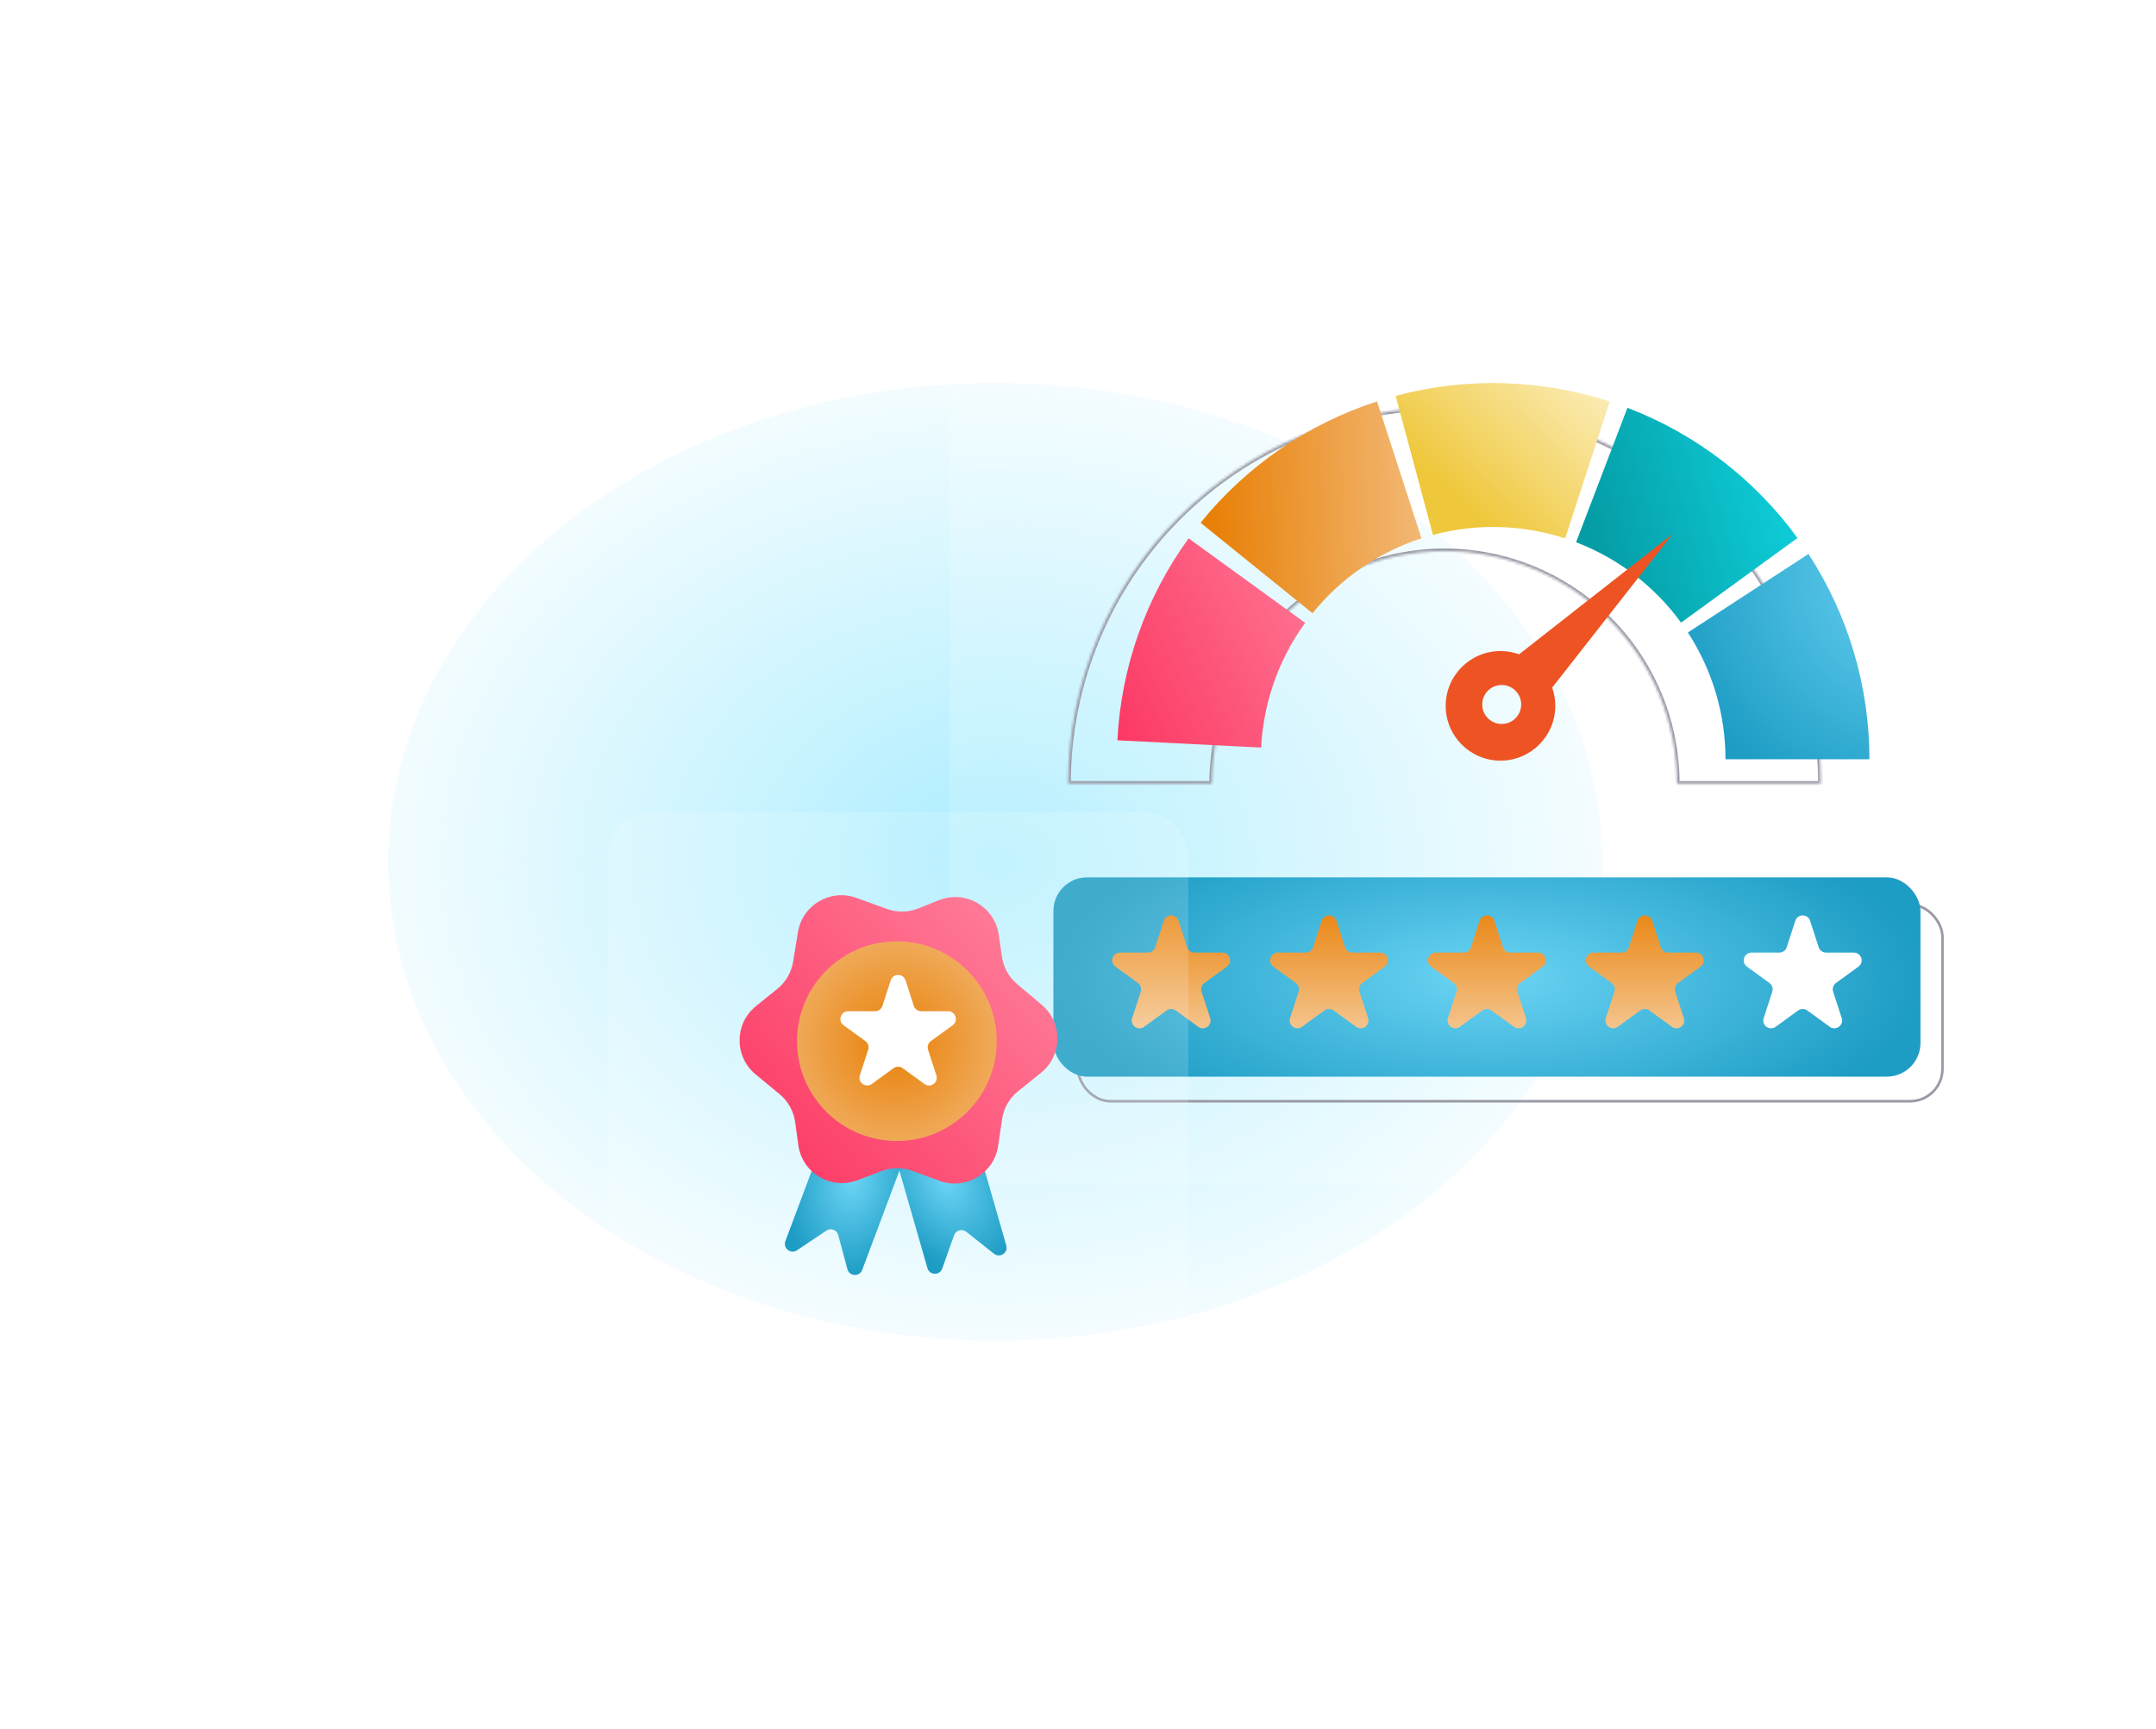
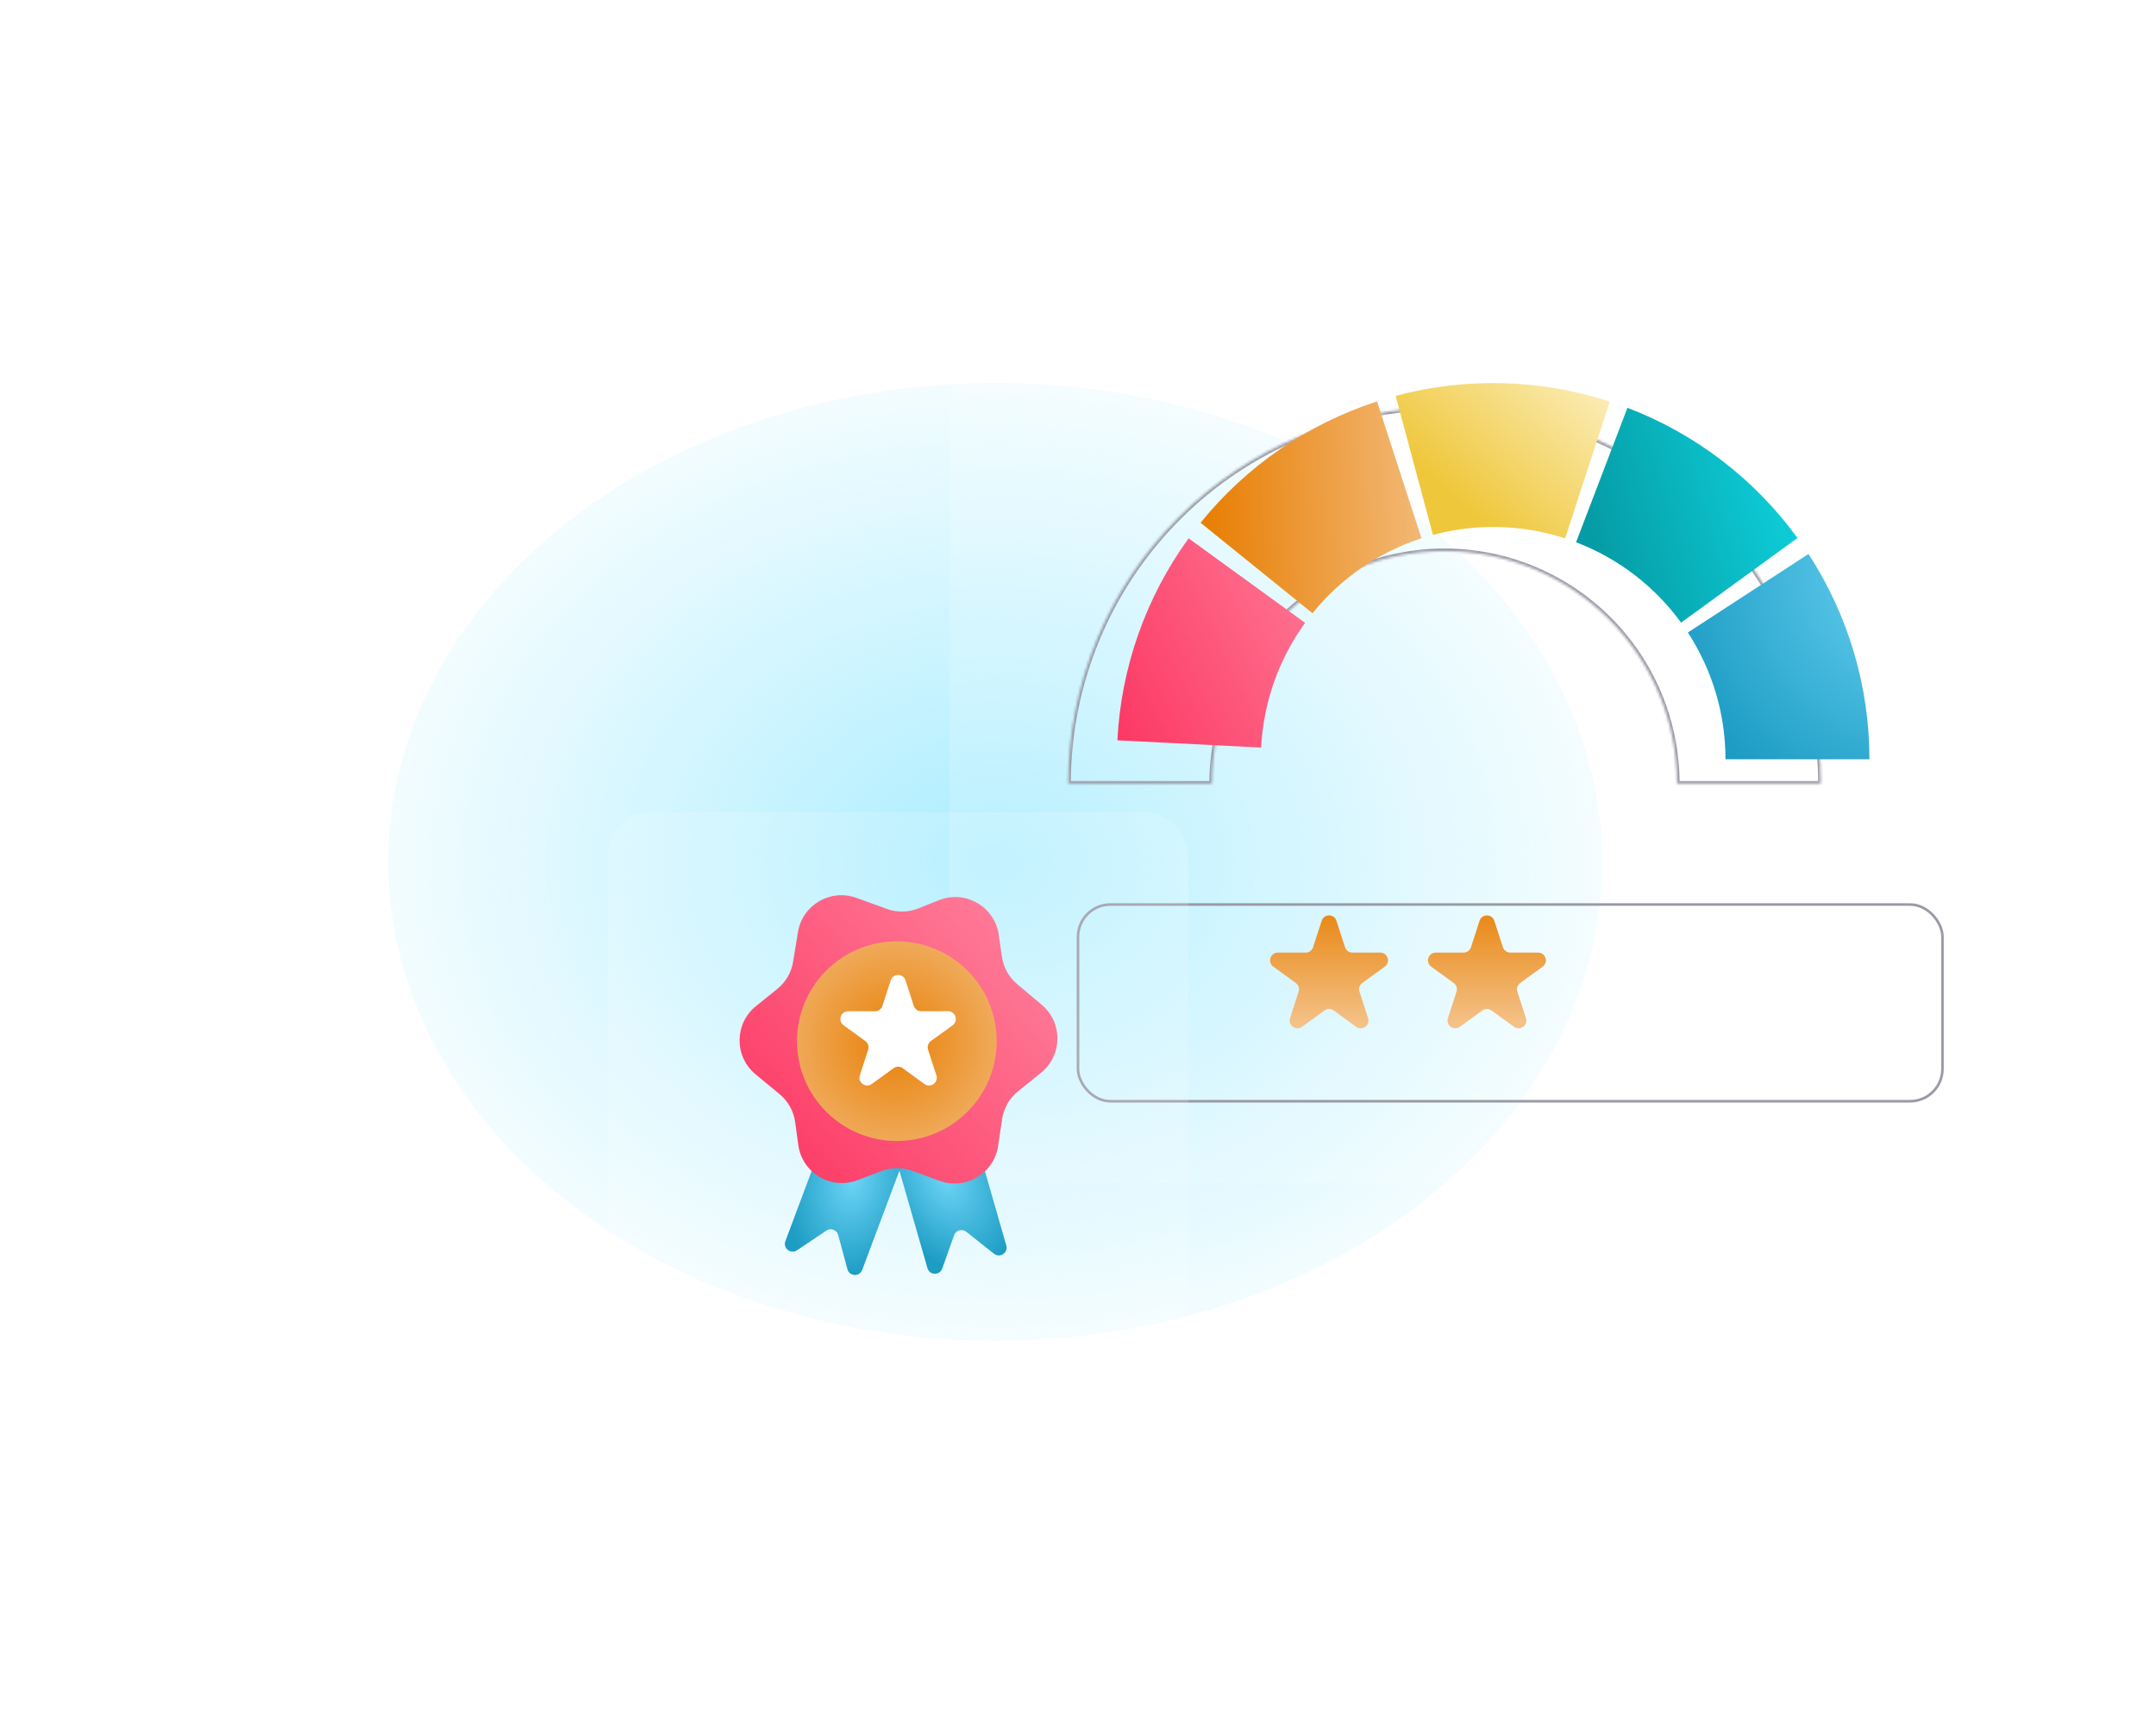
<svg xmlns="http://www.w3.org/2000/svg" width="833" height="668" viewBox="0 0 833 668" fill="none">
  <g filter="url(#filter0_f_138_1777)">
    <ellipse cx="384.5" cy="333" rx="234.5" ry="185" fill="url(#paint0_radial_138_1777)" fill-opacity="0.8" />
  </g>
  <g filter="url(#filter1_bd_138_1777)">
    <rect x="367" y="126" width="415" height="331" rx="16" fill="white" fill-opacity="0.15" shape-rendering="crispEdges" />
  </g>
  <rect x="416.5" y="349.5" width="334" height="76" rx="12.5" stroke="#999AA6" />
  <g filter="url(#filter2_ii_138_1777)">
-     <rect x="407" y="339" width="335" height="77" rx="13" fill="url(#paint1_radial_138_1777)" />
-   </g>
+     </g>
  <g filter="url(#filter3_ii_138_1777)">
-     <path d="M449.647 355.781C450.545 353.017 454.455 353.017 455.353 355.781L458.674 366.002C459.076 367.238 460.228 368.075 461.527 368.075H472.274C475.18 368.075 476.389 371.794 474.038 373.502L465.343 379.819C464.292 380.583 463.852 381.937 464.253 383.173L467.574 393.394C468.472 396.158 465.309 398.456 462.958 396.748L454.263 390.431C453.212 389.667 451.788 389.667 450.737 390.431L442.042 396.748C439.691 398.456 436.528 396.158 437.426 393.394L440.747 383.173C441.148 381.937 440.708 380.583 439.657 379.819L430.962 373.502C428.611 371.794 429.82 368.075 432.726 368.075H443.473C444.772 368.075 445.924 367.238 446.326 366.002L449.647 355.781Z" fill="url(#paint2_linear_138_1777)" />
-   </g>
+     </g>
  <g filter="url(#filter4_ii_138_1777)">
    <path d="M571.647 355.781C572.545 353.017 576.455 353.017 577.353 355.781L580.674 366.002C581.076 367.238 582.228 368.075 583.527 368.075H594.274C597.18 368.075 598.389 371.794 596.038 373.502L587.343 379.819C586.292 380.583 585.852 381.937 586.253 383.173L589.574 393.394C590.472 396.158 587.309 398.456 584.958 396.748L576.263 390.431C575.212 389.667 573.788 389.667 572.737 390.431L564.042 396.748C561.691 398.456 558.528 396.158 559.426 393.394L562.747 383.173C563.148 381.937 562.708 380.583 561.657 379.819L552.962 373.502C550.611 371.794 551.82 368.075 554.726 368.075H565.473C566.772 368.075 567.924 367.238 568.326 366.002L571.647 355.781Z" fill="url(#paint3_linear_138_1777)" />
  </g>
  <g filter="url(#filter5_ii_138_1777)">
    <path d="M510.647 355.781C511.545 353.017 515.455 353.017 516.353 355.781L519.674 366.002C520.076 367.238 521.228 368.075 522.527 368.075H533.274C536.18 368.075 537.389 371.794 535.038 373.502L526.343 379.819C525.292 380.583 524.852 381.937 525.253 383.173L528.574 393.394C529.472 396.158 526.309 398.456 523.958 396.748L515.263 390.431C514.212 389.667 512.788 389.667 511.737 390.431L503.042 396.748C500.691 398.456 497.528 396.158 498.426 393.394L501.747 383.173C502.148 381.937 501.708 380.583 500.657 379.819L491.962 373.502C489.611 371.794 490.82 368.075 493.726 368.075H504.473C505.772 368.075 506.924 367.238 507.326 366.002L510.647 355.781Z" fill="url(#paint4_linear_138_1777)" />
  </g>
  <g filter="url(#filter6_ii_138_1777)">
-     <path d="M632.647 355.781C633.545 353.017 637.455 353.017 638.353 355.781L641.674 366.002C642.076 367.238 643.228 368.075 644.527 368.075H655.274C658.18 368.075 659.389 371.794 657.038 373.502L648.343 379.819C647.292 380.583 646.852 381.937 647.253 383.173L650.574 393.394C651.472 396.158 648.309 398.456 645.958 396.748L637.263 390.431C636.212 389.667 634.788 389.667 633.737 390.431L625.042 396.748C622.691 398.456 619.528 396.158 620.426 393.394L623.747 383.173C624.148 381.937 623.708 380.583 622.657 379.819L613.962 373.502C611.611 371.794 612.82 368.075 615.726 368.075H626.473C627.772 368.075 628.924 367.238 629.326 366.002L632.647 355.781Z" fill="url(#paint5_linear_138_1777)" />
-   </g>
+     </g>
  <g filter="url(#filter7_ii_138_1777)">
    <path d="M693.647 355.781C694.545 353.017 698.455 353.017 699.353 355.781L702.674 366.002C703.076 367.238 704.228 368.075 705.527 368.075H716.274C719.18 368.075 720.389 371.794 718.038 373.502L709.343 379.819C708.292 380.583 707.852 381.937 708.253 383.173L711.574 393.394C712.472 396.158 709.309 398.456 706.958 396.748L698.263 390.431C697.212 389.667 695.788 389.667 694.737 390.431L686.042 396.748C683.691 398.456 680.528 396.158 681.426 393.394L684.747 383.173C685.148 381.937 684.708 380.583 683.657 379.819L674.962 373.502C672.611 371.794 673.82 368.075 676.726 368.075H687.473C688.772 368.075 689.924 367.238 690.326 366.002L693.647 355.781Z" fill="white" />
  </g>
  <mask id="path-10-inside-1_138_1777" fill="white">
    <path d="M703.465 302.781C703.465 283.69 699.704 264.787 692.399 247.149C685.093 229.512 674.385 213.486 660.886 199.987C647.387 186.488 631.361 175.78 613.723 168.474C596.086 161.168 577.182 157.408 558.092 157.408C539.001 157.408 520.097 161.168 502.46 168.474C484.822 175.78 468.797 186.488 455.297 199.987C441.798 213.486 431.09 229.512 423.785 247.149C416.479 264.787 412.719 283.69 412.719 302.781H468.25C468.25 290.983 470.574 279.3 475.089 268.4C479.604 257.5 486.222 247.596 494.564 239.254C502.907 230.911 512.811 224.294 523.711 219.779C534.611 215.264 546.294 212.94 558.092 212.94C569.89 212.94 581.572 215.264 592.472 219.779C603.372 224.294 613.276 230.911 621.619 239.254C629.961 247.596 636.579 257.5 641.094 268.4C645.609 279.3 647.933 290.983 647.933 302.781H703.465Z" />
  </mask>
  <path d="M703.465 302.781C703.465 283.69 699.704 264.787 692.399 247.149C685.093 229.512 674.385 213.486 660.886 199.987C647.387 186.488 631.361 175.78 613.723 168.474C596.086 161.168 577.182 157.408 558.092 157.408C539.001 157.408 520.097 161.168 502.46 168.474C484.822 175.78 468.797 186.488 455.297 199.987C441.798 213.486 431.09 229.512 423.785 247.149C416.479 264.787 412.719 283.69 412.719 302.781H468.25C468.25 290.983 470.574 279.3 475.089 268.4C479.604 257.5 486.222 247.596 494.564 239.254C502.907 230.911 512.811 224.294 523.711 219.779C534.611 215.264 546.294 212.94 558.092 212.94C569.89 212.94 581.572 215.264 592.472 219.779C603.372 224.294 613.276 230.911 621.619 239.254C629.961 247.596 636.579 257.5 641.094 268.4C645.609 279.3 647.933 290.983 647.933 302.781H703.465Z" stroke="#999AA6" stroke-width="2" mask="url(#path-10-inside-1_138_1777)" />
  <g filter="url(#filter8_ii_138_1777)">
    <path d="M722.281 293.373C722.281 265.207 714.099 237.648 698.729 214.046L652.129 244.39C661.62 258.964 666.672 275.981 666.672 293.373H722.281Z" fill="url(#paint6_radial_138_1777)" />
  </g>
  <g filter="url(#filter9_ii_138_1777)">
    <path d="M694.483 207.878C677.918 185.098 655.093 167.62 628.781 157.57L608.938 209.518C625.185 215.724 639.279 226.516 649.507 240.582L694.483 207.878Z" fill="url(#paint7_linear_138_1777)" />
  </g>
  <g filter="url(#filter10_ii_138_1777)">
    <path d="M459.24 208.006C442.7 230.804 433.14 257.916 431.72 286.046L487.258 288.849C488.135 271.479 494.038 254.738 504.251 240.661L459.24 208.006Z" fill="url(#paint8_linear_138_1777)" />
  </g>
  <g filter="url(#filter11_ii_138_1777)">
    <path d="M532.038 155.098C505.248 163.791 481.56 180.08 463.853 201.984L507.1 236.943C518.033 223.418 532.66 213.36 549.202 207.992L532.038 155.098Z" fill="url(#paint9_linear_138_1777)" />
  </g>
  <g filter="url(#filter12_ii_138_1777)">
    <path d="M621.948 155.153C595.169 146.427 566.43 145.668 539.227 152.968L553.641 206.677C570.438 202.169 588.183 202.638 604.719 208.026L621.948 155.153Z" fill="url(#paint10_linear_138_1777)" />
  </g>
  <g filter="url(#filter13_ii_138_1777)">
-     <path fill-rule="evenodd" clip-rule="evenodd" d="M646.221 206.338L599.703 265.684C600.481 267.888 600.904 270.259 600.904 272.729C600.904 284.422 591.426 293.9 579.733 293.9C568.041 293.9 558.562 284.422 558.562 272.729C558.562 261.037 568.041 251.559 579.733 251.559C582.26 251.559 584.683 252.001 586.93 252.813L646.221 206.338ZM580.207 279.729C584.364 279.729 587.734 276.359 587.734 272.201C587.734 268.044 584.364 264.674 580.207 264.674C576.05 264.674 572.68 268.044 572.68 272.201C572.68 276.359 576.05 279.729 580.207 279.729Z" fill="#EE5323" />
-   </g>
+     </g>
  <g filter="url(#filter14_bd_138_1777)">
    <rect x="235" y="314" width="224" height="204" rx="16" fill="white" fill-opacity="0.15" shape-rendering="crispEdges" />
  </g>
  <g clip-path="url(#clip0_138_1777)">
    <g filter="url(#filter15_ii_138_1777)">
      <path d="M347.039 450.704C346.582 449.111 347.502 447.449 349.094 446.992L373.791 439.895C375.383 439.438 377.045 440.358 377.502 441.95L388.793 481.244C389.599 484.047 386.335 486.235 384.048 484.425L373.315 475.931C371.704 474.656 369.316 475.342 368.627 477.278L364.04 490.174C363.063 492.922 359.136 492.801 358.33 489.998L347.039 450.704Z" fill="url(#paint11_radial_138_1777)" />
    </g>
    <g filter="url(#filter16_ii_138_1777)">
      <path d="M317.798 441.278C318.38 439.726 320.109 438.94 321.661 439.522L345.72 448.545C347.271 449.127 348.057 450.857 347.475 452.408L333.119 490.688C332.094 493.419 328.17 493.23 327.413 490.414L323.858 477.196C323.324 475.211 320.998 474.339 319.291 475.483L307.921 483.104C305.498 484.727 302.417 482.289 303.441 479.558L317.798 441.278Z" fill="url(#paint12_radial_138_1777)" />
    </g>
    <g filter="url(#filter17_ii_138_1777)">
      <path d="M362.748 347.831C372.967 343.739 384.322 350.292 385.892 361.188L387.113 369.662C387.708 373.79 389.8 377.555 392.99 380.242L402.504 388.252C410.684 395.14 410.549 407.781 402.223 414.492L393.333 421.658C390.01 424.336 387.817 428.165 387.187 432.386L385.634 442.795C384.045 453.448 373.078 459.956 362.966 456.248L352.514 452.414C348.676 451.006 344.458 451.028 340.635 452.478L331.305 456.014C321.089 459.886 309.926 453.255 308.438 442.432L307.219 433.562C306.638 429.339 304.492 425.487 301.205 422.772L291.919 415.099C283.627 408.248 283.701 395.515 292.073 388.762L300.324 382.106C303.58 379.479 305.754 375.743 306.428 371.614L308.297 360.166C310.013 349.659 320.853 343.297 330.863 346.922L342.705 351.21C346.628 352.631 350.938 352.559 354.812 351.008L362.748 347.831Z" fill="url(#paint13_linear_138_1777)" />
    </g>
    <g filter="url(#filter18_ii_138_1777)">
      <circle cx="346.511" cy="402.288" r="38.573" fill="url(#paint14_radial_138_1777)" />
    </g>
    <g filter="url(#filter19_i_138_1777)">
      <path d="M344.147 380.781C345.045 378.017 348.955 378.017 349.853 380.781L353.062 390.657C353.464 391.893 354.615 392.729 355.915 392.729H366.299C369.205 392.729 370.413 396.448 368.062 398.157L359.661 404.26C358.61 405.024 358.17 406.378 358.572 407.614L361.78 417.489C362.678 420.253 359.515 422.552 357.164 420.843L348.763 414.74C347.712 413.976 346.288 413.976 345.237 414.74L336.836 420.843C334.485 422.552 331.322 420.253 332.22 417.489L335.428 407.614C335.83 406.378 335.39 405.024 334.339 404.26L325.938 398.157C323.587 396.448 324.795 392.729 327.701 392.729H338.085C339.385 392.729 340.536 391.893 340.938 390.657L344.147 380.781Z" fill="white" />
    </g>
  </g>
  <defs>
    <filter id="filter0_f_138_1777" x="0" y="-2" width="769" height="670" filterUnits="userSpaceOnUse" color-interpolation-filters="sRGB">
      <feFlood flood-opacity="0" result="BackgroundImageFix" />
      <feBlend mode="normal" in="SourceGraphic" in2="BackgroundImageFix" result="shape" />
      <feGaussianBlur stdDeviation="75" result="effect1_foregroundBlur_138_1777" />
    </filter>
    <filter id="filter1_bd_138_1777" x="357" y="116" width="435" height="351" filterUnits="userSpaceOnUse" color-interpolation-filters="sRGB">
      <feFlood flood-opacity="0" result="BackgroundImageFix" />
      <feGaussianBlur in="BackgroundImageFix" stdDeviation="2" />
      <feComposite in2="SourceAlpha" operator="in" result="effect1_backgroundBlur_138_1777" />
      <feColorMatrix in="SourceAlpha" type="matrix" values="0 0 0 0 0 0 0 0 0 0 0 0 0 0 0 0 0 0 127 0" result="hardAlpha" />
      <feOffset />
      <feGaussianBlur stdDeviation="5" />
      <feComposite in2="hardAlpha" operator="out" />
      <feColorMatrix type="matrix" values="0 0 0 0 0 0 0 0 0 0 0 0 0 0 0 0 0 0 0.2 0" />
      <feBlend mode="normal" in2="effect1_backgroundBlur_138_1777" result="effect2_dropShadow_138_1777" />
      <feBlend mode="normal" in="SourceGraphic" in2="effect2_dropShadow_138_1777" result="shape" />
    </filter>
    <filter id="filter2_ii_138_1777" x="407" y="337" width="335" height="81" filterUnits="userSpaceOnUse" color-interpolation-filters="sRGB">
      <feFlood flood-opacity="0" result="BackgroundImageFix" />
      <feBlend mode="normal" in="SourceGraphic" in2="BackgroundImageFix" result="shape" />
      <feColorMatrix in="SourceAlpha" type="matrix" values="0 0 0 0 0 0 0 0 0 0 0 0 0 0 0 0 0 0 127 0" result="hardAlpha" />
      <feOffset dy="2" />
      <feGaussianBlur stdDeviation="4" />
      <feComposite in2="hardAlpha" operator="arithmetic" k2="-1" k3="1" />
      <feColorMatrix type="matrix" values="0 0 0 0 1 0 0 0 0 1 0 0 0 0 1 0 0 0 0.61 0" />
      <feBlend mode="normal" in2="shape" result="effect1_innerShadow_138_1777" />
      <feColorMatrix in="SourceAlpha" type="matrix" values="0 0 0 0 0 0 0 0 0 0 0 0 0 0 0 0 0 0 127 0" result="hardAlpha" />
      <feOffset dy="-2" />
      <feGaussianBlur stdDeviation="4" />
      <feComposite in2="hardAlpha" operator="arithmetic" k2="-1" k3="1" />
      <feColorMatrix type="matrix" values="0 0 0 0 0 0 0 0 0 0 0 0 0 0 0 0 0 0 0.43 0" />
      <feBlend mode="normal" in2="effect1_innerShadow_138_1777" result="effect2_innerShadow_138_1777" />
    </filter>
    <filter id="filter3_ii_138_1777" x="429.719" y="351.708" width="45.562" height="47.626" filterUnits="userSpaceOnUse" color-interpolation-filters="sRGB">
      <feFlood flood-opacity="0" result="BackgroundImageFix" />
      <feBlend mode="normal" in="SourceGraphic" in2="BackgroundImageFix" result="shape" />
      <feColorMatrix in="SourceAlpha" type="matrix" values="0 0 0 0 0 0 0 0 0 0 0 0 0 0 0 0 0 0 127 0" result="hardAlpha" />
      <feOffset dy="-2" />
      <feGaussianBlur stdDeviation="2" />
      <feComposite in2="hardAlpha" operator="arithmetic" k2="-1" k3="1" />
      <feColorMatrix type="matrix" values="0 0 0 0 0 0 0 0 0 0 0 0 0 0 0 0 0 0 0.25 0" />
      <feBlend mode="normal" in2="shape" result="effect1_innerShadow_138_1777" />
      <feColorMatrix in="SourceAlpha" type="matrix" values="0 0 0 0 0 0 0 0 0 0 0 0 0 0 0 0 0 0 127 0" result="hardAlpha" />
      <feOffset dy="2" />
      <feGaussianBlur stdDeviation="2" />
      <feComposite in2="hardAlpha" operator="arithmetic" k2="-1" k3="1" />
      <feColorMatrix type="matrix" values="0 0 0 0 1 0 0 0 0 1 0 0 0 0 1 0 0 0 0.4 0" />
      <feBlend mode="normal" in2="effect1_innerShadow_138_1777" result="effect2_innerShadow_138_1777" />
    </filter>
    <filter id="filter4_ii_138_1777" x="551.719" y="351.708" width="45.562" height="47.626" filterUnits="userSpaceOnUse" color-interpolation-filters="sRGB">
      <feFlood flood-opacity="0" result="BackgroundImageFix" />
      <feBlend mode="normal" in="SourceGraphic" in2="BackgroundImageFix" result="shape" />
      <feColorMatrix in="SourceAlpha" type="matrix" values="0 0 0 0 0 0 0 0 0 0 0 0 0 0 0 0 0 0 127 0" result="hardAlpha" />
      <feOffset dy="-2" />
      <feGaussianBlur stdDeviation="2" />
      <feComposite in2="hardAlpha" operator="arithmetic" k2="-1" k3="1" />
      <feColorMatrix type="matrix" values="0 0 0 0 0 0 0 0 0 0 0 0 0 0 0 0 0 0 0.25 0" />
      <feBlend mode="normal" in2="shape" result="effect1_innerShadow_138_1777" />
      <feColorMatrix in="SourceAlpha" type="matrix" values="0 0 0 0 0 0 0 0 0 0 0 0 0 0 0 0 0 0 127 0" result="hardAlpha" />
      <feOffset dy="2" />
      <feGaussianBlur stdDeviation="2" />
      <feComposite in2="hardAlpha" operator="arithmetic" k2="-1" k3="1" />
      <feColorMatrix type="matrix" values="0 0 0 0 1 0 0 0 0 1 0 0 0 0 1 0 0 0 0.4 0" />
      <feBlend mode="normal" in2="effect1_innerShadow_138_1777" result="effect2_innerShadow_138_1777" />
    </filter>
    <filter id="filter5_ii_138_1777" x="490.719" y="351.708" width="45.562" height="47.626" filterUnits="userSpaceOnUse" color-interpolation-filters="sRGB">
      <feFlood flood-opacity="0" result="BackgroundImageFix" />
      <feBlend mode="normal" in="SourceGraphic" in2="BackgroundImageFix" result="shape" />
      <feColorMatrix in="SourceAlpha" type="matrix" values="0 0 0 0 0 0 0 0 0 0 0 0 0 0 0 0 0 0 127 0" result="hardAlpha" />
      <feOffset dy="-2" />
      <feGaussianBlur stdDeviation="2" />
      <feComposite in2="hardAlpha" operator="arithmetic" k2="-1" k3="1" />
      <feColorMatrix type="matrix" values="0 0 0 0 0 0 0 0 0 0 0 0 0 0 0 0 0 0 0.25 0" />
      <feBlend mode="normal" in2="shape" result="effect1_innerShadow_138_1777" />
      <feColorMatrix in="SourceAlpha" type="matrix" values="0 0 0 0 0 0 0 0 0 0 0 0 0 0 0 0 0 0 127 0" result="hardAlpha" />
      <feOffset dy="2" />
      <feGaussianBlur stdDeviation="2" />
      <feComposite in2="hardAlpha" operator="arithmetic" k2="-1" k3="1" />
      <feColorMatrix type="matrix" values="0 0 0 0 1 0 0 0 0 1 0 0 0 0 1 0 0 0 0.4 0" />
      <feBlend mode="normal" in2="effect1_innerShadow_138_1777" result="effect2_innerShadow_138_1777" />
    </filter>
    <filter id="filter6_ii_138_1777" x="612.719" y="351.708" width="45.562" height="47.626" filterUnits="userSpaceOnUse" color-interpolation-filters="sRGB">
      <feFlood flood-opacity="0" result="BackgroundImageFix" />
      <feBlend mode="normal" in="SourceGraphic" in2="BackgroundImageFix" result="shape" />
      <feColorMatrix in="SourceAlpha" type="matrix" values="0 0 0 0 0 0 0 0 0 0 0 0 0 0 0 0 0 0 127 0" result="hardAlpha" />
      <feOffset dy="-2" />
      <feGaussianBlur stdDeviation="2" />
      <feComposite in2="hardAlpha" operator="arithmetic" k2="-1" k3="1" />
      <feColorMatrix type="matrix" values="0 0 0 0 0 0 0 0 0 0 0 0 0 0 0 0 0 0 0.25 0" />
      <feBlend mode="normal" in2="shape" result="effect1_innerShadow_138_1777" />
      <feColorMatrix in="SourceAlpha" type="matrix" values="0 0 0 0 0 0 0 0 0 0 0 0 0 0 0 0 0 0 127 0" result="hardAlpha" />
      <feOffset dy="2" />
      <feGaussianBlur stdDeviation="2" />
      <feComposite in2="hardAlpha" operator="arithmetic" k2="-1" k3="1" />
      <feColorMatrix type="matrix" values="0 0 0 0 1 0 0 0 0 1 0 0 0 0 1 0 0 0 0.4 0" />
      <feBlend mode="normal" in2="effect1_innerShadow_138_1777" result="effect2_innerShadow_138_1777" />
    </filter>
    <filter id="filter7_ii_138_1777" x="673.719" y="351.708" width="45.562" height="47.626" filterUnits="userSpaceOnUse" color-interpolation-filters="sRGB">
      <feFlood flood-opacity="0" result="BackgroundImageFix" />
      <feBlend mode="normal" in="SourceGraphic" in2="BackgroundImageFix" result="shape" />
      <feColorMatrix in="SourceAlpha" type="matrix" values="0 0 0 0 0 0 0 0 0 0 0 0 0 0 0 0 0 0 127 0" result="hardAlpha" />
      <feOffset dy="-2" />
      <feGaussianBlur stdDeviation="2" />
      <feComposite in2="hardAlpha" operator="arithmetic" k2="-1" k3="1" />
      <feColorMatrix type="matrix" values="0 0 0 0 0 0 0 0 0 0 0 0 0 0 0 0 0 0 0.25 0" />
      <feBlend mode="normal" in2="shape" result="effect1_innerShadow_138_1777" />
      <feColorMatrix in="SourceAlpha" type="matrix" values="0 0 0 0 0 0 0 0 0 0 0 0 0 0 0 0 0 0 127 0" result="hardAlpha" />
      <feOffset dy="2" />
      <feGaussianBlur stdDeviation="2" />
      <feComposite in2="hardAlpha" operator="arithmetic" k2="-1" k3="1" />
      <feColorMatrix type="matrix" values="0 0 0 0 0.196 0 0 0 0 0.175 0 0 0 0 0.175 0 0 0 0.4 0" />
      <feBlend mode="normal" in2="effect1_innerShadow_138_1777" result="effect2_innerShadow_138_1777" />
    </filter>
    <filter id="filter8_ii_138_1777" x="652.129" y="212.046" width="70.152" height="83.327" filterUnits="userSpaceOnUse" color-interpolation-filters="sRGB">
      <feFlood flood-opacity="0" result="BackgroundImageFix" />
      <feBlend mode="normal" in="SourceGraphic" in2="BackgroundImageFix" result="shape" />
      <feColorMatrix in="SourceAlpha" type="matrix" values="0 0 0 0 0 0 0 0 0 0 0 0 0 0 0 0 0 0 127 0" result="hardAlpha" />
      <feOffset dy="-2" />
      <feGaussianBlur stdDeviation="4" />
      <feComposite in2="hardAlpha" operator="arithmetic" k2="-1" k3="1" />
      <feColorMatrix type="matrix" values="0 0 0 0 0 0 0 0 0 0 0 0 0 0 0 0 0 0 0.5 0" />
      <feBlend mode="normal" in2="shape" result="effect1_innerShadow_138_1777" />
      <feColorMatrix in="SourceAlpha" type="matrix" values="0 0 0 0 0 0 0 0 0 0 0 0 0 0 0 0 0 0 127 0" result="hardAlpha" />
      <feOffset dy="2" />
      <feGaussianBlur stdDeviation="4" />
      <feComposite in2="hardAlpha" operator="arithmetic" k2="-1" k3="1" />
      <feColorMatrix type="matrix" values="0 0 0 0 1 0 0 0 0 1 0 0 0 0 1 0 0 0 0.5 0" />
      <feBlend mode="normal" in2="effect1_innerShadow_138_1777" result="effect2_innerShadow_138_1777" />
    </filter>
    <filter id="filter9_ii_138_1777" x="608.938" y="155.57" width="85.547" height="87.012" filterUnits="userSpaceOnUse" color-interpolation-filters="sRGB">
      <feFlood flood-opacity="0" result="BackgroundImageFix" />
      <feBlend mode="normal" in="SourceGraphic" in2="BackgroundImageFix" result="shape" />
      <feColorMatrix in="SourceAlpha" type="matrix" values="0 0 0 0 0 0 0 0 0 0 0 0 0 0 0 0 0 0 127 0" result="hardAlpha" />
      <feOffset dy="-2" />
      <feGaussianBlur stdDeviation="4" />
      <feComposite in2="hardAlpha" operator="arithmetic" k2="-1" k3="1" />
      <feColorMatrix type="matrix" values="0 0 0 0 0 0 0 0 0 0 0 0 0 0 0 0 0 0 0.5 0" />
      <feBlend mode="normal" in2="shape" result="effect1_innerShadow_138_1777" />
      <feColorMatrix in="SourceAlpha" type="matrix" values="0 0 0 0 0 0 0 0 0 0 0 0 0 0 0 0 0 0 127 0" result="hardAlpha" />
      <feOffset dy="2" />
      <feGaussianBlur stdDeviation="4" />
      <feComposite in2="hardAlpha" operator="arithmetic" k2="-1" k3="1" />
      <feColorMatrix type="matrix" values="0 0 0 0 1 0 0 0 0 1 0 0 0 0 1 0 0 0 0.5 0" />
      <feBlend mode="normal" in2="effect1_innerShadow_138_1777" result="effect2_innerShadow_138_1777" />
    </filter>
    <filter id="filter10_ii_138_1777" x="431.719" y="206.006" width="72.531" height="84.842" filterUnits="userSpaceOnUse" color-interpolation-filters="sRGB">
      <feFlood flood-opacity="0" result="BackgroundImageFix" />
      <feBlend mode="normal" in="SourceGraphic" in2="BackgroundImageFix" result="shape" />
      <feColorMatrix in="SourceAlpha" type="matrix" values="0 0 0 0 0 0 0 0 0 0 0 0 0 0 0 0 0 0 127 0" result="hardAlpha" />
      <feOffset dy="2" />
      <feGaussianBlur stdDeviation="4" />
      <feComposite in2="hardAlpha" operator="arithmetic" k2="-1" k3="1" />
      <feColorMatrix type="matrix" values="0 0 0 0 1 0 0 0 0 1 0 0 0 0 1 0 0 0 0.5 0" />
      <feBlend mode="normal" in2="shape" result="effect1_innerShadow_138_1777" />
      <feColorMatrix in="SourceAlpha" type="matrix" values="0 0 0 0 0 0 0 0 0 0 0 0 0 0 0 0 0 0 127 0" result="hardAlpha" />
      <feOffset dy="-2" />
      <feGaussianBlur stdDeviation="4" />
      <feComposite in2="hardAlpha" operator="arithmetic" k2="-1" k3="1" />
      <feColorMatrix type="matrix" values="0 0 0 0 0 0 0 0 0 0 0 0 0 0 0 0 0 0 0.45 0" />
      <feBlend mode="normal" in2="effect1_innerShadow_138_1777" result="effect2_innerShadow_138_1777" />
    </filter>
    <filter id="filter11_ii_138_1777" x="463.852" y="153.098" width="85.352" height="85.845" filterUnits="userSpaceOnUse" color-interpolation-filters="sRGB">
      <feFlood flood-opacity="0" result="BackgroundImageFix" />
      <feBlend mode="normal" in="SourceGraphic" in2="BackgroundImageFix" result="shape" />
      <feColorMatrix in="SourceAlpha" type="matrix" values="0 0 0 0 0 0 0 0 0 0 0 0 0 0 0 0 0 0 127 0" result="hardAlpha" />
      <feOffset dy="-2" />
      <feGaussianBlur stdDeviation="4" />
      <feComposite in2="hardAlpha" operator="arithmetic" k2="-1" k3="1" />
      <feColorMatrix type="matrix" values="0 0 0 0 0 0 0 0 0 0 0 0 0 0 0 0 0 0 0.5 0" />
      <feBlend mode="normal" in2="shape" result="effect1_innerShadow_138_1777" />
      <feColorMatrix in="SourceAlpha" type="matrix" values="0 0 0 0 0 0 0 0 0 0 0 0 0 0 0 0 0 0 127 0" result="hardAlpha" />
      <feOffset dy="2" />
      <feGaussianBlur stdDeviation="4" />
      <feComposite in2="hardAlpha" operator="arithmetic" k2="-1" k3="1" />
      <feColorMatrix type="matrix" values="0 0 0 0 1 0 0 0 0 1 0 0 0 0 1 0 0 0 0.5 0" />
      <feBlend mode="normal" in2="effect1_innerShadow_138_1777" result="effect2_innerShadow_138_1777" />
    </filter>
    <filter id="filter12_ii_138_1777" x="539.227" y="146" width="82.723" height="64.026" filterUnits="userSpaceOnUse" color-interpolation-filters="sRGB">
      <feFlood flood-opacity="0" result="BackgroundImageFix" />
      <feBlend mode="normal" in="SourceGraphic" in2="BackgroundImageFix" result="shape" />
      <feColorMatrix in="SourceAlpha" type="matrix" values="0 0 0 0 0 0 0 0 0 0 0 0 0 0 0 0 0 0 127 0" result="hardAlpha" />
      <feOffset dy="-2" />
      <feGaussianBlur stdDeviation="4" />
      <feComposite in2="hardAlpha" operator="arithmetic" k2="-1" k3="1" />
      <feColorMatrix type="matrix" values="0 0 0 0 0 0 0 0 0 0 0 0 0 0 0 0 0 0 0.5 0" />
      <feBlend mode="normal" in2="shape" result="effect1_innerShadow_138_1777" />
      <feColorMatrix in="SourceAlpha" type="matrix" values="0 0 0 0 0 0 0 0 0 0 0 0 0 0 0 0 0 0 127 0" result="hardAlpha" />
      <feOffset dy="2" />
      <feGaussianBlur stdDeviation="4" />
      <feComposite in2="hardAlpha" operator="arithmetic" k2="-1" k3="1" />
      <feColorMatrix type="matrix" values="0 0 0 0 1 0 0 0 0 1 0 0 0 0 1 0 0 0 0.5 0" />
      <feBlend mode="normal" in2="effect1_innerShadow_138_1777" result="effect2_innerShadow_138_1777" />
    </filter>
    <filter id="filter13_ii_138_1777" x="558.562" y="204.338" width="87.66" height="91.562" filterUnits="userSpaceOnUse" color-interpolation-filters="sRGB">
      <feFlood flood-opacity="0" result="BackgroundImageFix" />
      <feBlend mode="normal" in="SourceGraphic" in2="BackgroundImageFix" result="shape" />
      <feColorMatrix in="SourceAlpha" type="matrix" values="0 0 0 0 0 0 0 0 0 0 0 0 0 0 0 0 0 0 127 0" result="hardAlpha" />
      <feOffset dy="-2" />
      <feGaussianBlur stdDeviation="2" />
      <feComposite in2="hardAlpha" operator="arithmetic" k2="-1" k3="1" />
      <feColorMatrix type="matrix" values="0 0 0 0 0 0 0 0 0 0 0 0 0 0 0 0 0 0 0.25 0" />
      <feBlend mode="normal" in2="shape" result="effect1_innerShadow_138_1777" />
      <feColorMatrix in="SourceAlpha" type="matrix" values="0 0 0 0 0 0 0 0 0 0 0 0 0 0 0 0 0 0 127 0" result="hardAlpha" />
      <feOffset dy="2" />
      <feGaussianBlur stdDeviation="2" />
      <feComposite in2="hardAlpha" operator="arithmetic" k2="-1" k3="1" />
      <feColorMatrix type="matrix" values="0 0 0 0 1 0 0 0 0 1 0 0 0 0 1 0 0 0 0.45 0" />
      <feBlend mode="normal" in2="effect1_innerShadow_138_1777" result="effect2_innerShadow_138_1777" />
    </filter>
    <filter id="filter14_bd_138_1777" x="225" y="304" width="244" height="224" filterUnits="userSpaceOnUse" color-interpolation-filters="sRGB">
      <feFlood flood-opacity="0" result="BackgroundImageFix" />
      <feGaussianBlur in="BackgroundImageFix" stdDeviation="2" />
      <feComposite in2="SourceAlpha" operator="in" result="effect1_backgroundBlur_138_1777" />
      <feColorMatrix in="SourceAlpha" type="matrix" values="0 0 0 0 0 0 0 0 0 0 0 0 0 0 0 0 0 0 127 0" result="hardAlpha" />
      <feOffset />
      <feGaussianBlur stdDeviation="5" />
      <feComposite in2="hardAlpha" operator="out" />
      <feColorMatrix type="matrix" values="0 0 0 0 0 0 0 0 0 0 0 0 0 0 0 0 0 0 0.2 0" />
      <feBlend mode="normal" in2="effect1_backgroundBlur_138_1777" result="effect2_dropShadow_138_1777" />
      <feBlend mode="normal" in="SourceGraphic" in2="effect2_dropShadow_138_1777" result="shape" />
    </filter>
    <filter id="filter15_ii_138_1777" x="346.922" y="437.778" width="41.996" height="56.391" filterUnits="userSpaceOnUse" color-interpolation-filters="sRGB">
      <feFlood flood-opacity="0" result="BackgroundImageFix" />
      <feBlend mode="normal" in="SourceGraphic" in2="BackgroundImageFix" result="shape" />
      <feColorMatrix in="SourceAlpha" type="matrix" values="0 0 0 0 0 0 0 0 0 0 0 0 0 0 0 0 0 0 127 0" result="hardAlpha" />
      <feOffset dy="2" />
      <feGaussianBlur stdDeviation="4" />
      <feComposite in2="hardAlpha" operator="arithmetic" k2="-1" k3="1" />
      <feColorMatrix type="matrix" values="0 0 0 0 1 0 0 0 0 1 0 0 0 0 1 0 0 0 0.6 0" />
      <feBlend mode="normal" in2="shape" result="effect1_innerShadow_138_1777" />
      <feColorMatrix in="SourceAlpha" type="matrix" values="0 0 0 0 0 0 0 0 0 0 0 0 0 0 0 0 0 0 127 0" result="hardAlpha" />
      <feOffset dy="-2" />
      <feGaussianBlur stdDeviation="4" />
      <feComposite in2="hardAlpha" operator="arithmetic" k2="-1" k3="1" />
      <feColorMatrix type="matrix" values="0 0 0 0 0 0 0 0 0 0 0 0 0 0 0 0 0 0 0.25 0" />
      <feBlend mode="normal" in2="effect1_innerShadow_138_1777" result="effect2_innerShadow_138_1777" />
    </filter>
    <filter id="filter16_ii_138_1777" x="303.238" y="437.33" width="44.43" height="57.305" filterUnits="userSpaceOnUse" color-interpolation-filters="sRGB">
      <feFlood flood-opacity="0" result="BackgroundImageFix" />
      <feBlend mode="normal" in="SourceGraphic" in2="BackgroundImageFix" result="shape" />
      <feColorMatrix in="SourceAlpha" type="matrix" values="0 0 0 0 0 0 0 0 0 0 0 0 0 0 0 0 0 0 127 0" result="hardAlpha" />
      <feOffset dy="2" />
      <feGaussianBlur stdDeviation="4" />
      <feComposite in2="hardAlpha" operator="arithmetic" k2="-1" k3="1" />
      <feColorMatrix type="matrix" values="0 0 0 0 1 0 0 0 0 1 0 0 0 0 1 0 0 0 0.6 0" />
      <feBlend mode="normal" in2="shape" result="effect1_innerShadow_138_1777" />
      <feColorMatrix in="SourceAlpha" type="matrix" values="0 0 0 0 0 0 0 0 0 0 0 0 0 0 0 0 0 0 127 0" result="hardAlpha" />
      <feOffset dy="-2" />
      <feGaussianBlur stdDeviation="4" />
      <feComposite in2="hardAlpha" operator="arithmetic" k2="-1" k3="1" />
      <feColorMatrix type="matrix" values="0 0 0 0 0 0 0 0 0 0 0 0 0 0 0 0 0 0 0.25 0" />
      <feBlend mode="normal" in2="effect1_innerShadow_138_1777" result="effect2_innerShadow_138_1777" />
    </filter>
    <filter id="filter17_ii_138_1777" x="285.746" y="343.897" width="122.809" height="115.4" filterUnits="userSpaceOnUse" color-interpolation-filters="sRGB">
      <feFlood flood-opacity="0" result="BackgroundImageFix" />
      <feBlend mode="normal" in="SourceGraphic" in2="BackgroundImageFix" result="shape" />
      <feColorMatrix in="SourceAlpha" type="matrix" values="0 0 0 0 0 0 0 0 0 0 0 0 0 0 0 0 0 0 127 0" result="hardAlpha" />
      <feOffset dy="2" />
      <feGaussianBlur stdDeviation="4" />
      <feComposite in2="hardAlpha" operator="arithmetic" k2="-1" k3="1" />
      <feColorMatrix type="matrix" values="0 0 0 0 1 0 0 0 0 1 0 0 0 0 1 0 0 0 0.5 0" />
      <feBlend mode="normal" in2="shape" result="effect1_innerShadow_138_1777" />
      <feColorMatrix in="SourceAlpha" type="matrix" values="0 0 0 0 0 0 0 0 0 0 0 0 0 0 0 0 0 0 127 0" result="hardAlpha" />
      <feOffset dy="-2" />
      <feGaussianBlur stdDeviation="4" />
      <feComposite in2="hardAlpha" operator="arithmetic" k2="-1" k3="1" />
      <feColorMatrix type="matrix" values="0 0 0 0 0 0 0 0 0 0 0 0 0 0 0 0 0 0 0.25 0" />
      <feBlend mode="normal" in2="effect1_innerShadow_138_1777" result="effect2_innerShadow_138_1777" />
    </filter>
    <filter id="filter18_ii_138_1777" x="307.938" y="361.715" width="77.144" height="81.146" filterUnits="userSpaceOnUse" color-interpolation-filters="sRGB">
      <feFlood flood-opacity="0" result="BackgroundImageFix" />
      <feBlend mode="normal" in="SourceGraphic" in2="BackgroundImageFix" result="shape" />
      <feColorMatrix in="SourceAlpha" type="matrix" values="0 0 0 0 0 0 0 0 0 0 0 0 0 0 0 0 0 0 127 0" result="hardAlpha" />
      <feOffset dy="2" />
      <feGaussianBlur stdDeviation="4" />
      <feComposite in2="hardAlpha" operator="arithmetic" k2="-1" k3="1" />
      <feColorMatrix type="matrix" values="0 0 0 0 1 0 0 0 0 1 0 0 0 0 1 0 0 0 0.75 0" />
      <feBlend mode="normal" in2="shape" result="effect1_innerShadow_138_1777" />
      <feColorMatrix in="SourceAlpha" type="matrix" values="0 0 0 0 0 0 0 0 0 0 0 0 0 0 0 0 0 0 127 0" result="hardAlpha" />
      <feOffset dy="-2" />
      <feGaussianBlur stdDeviation="4" />
      <feComposite in2="hardAlpha" operator="arithmetic" k2="-1" k3="1" />
      <feColorMatrix type="matrix" values="0 0 0 0 0 0 0 0 0 0 0 0 0 0 0 0 0 0 0.4 0" />
      <feBlend mode="normal" in2="effect1_innerShadow_138_1777" result="effect2_innerShadow_138_1777" />
    </filter>
    <filter id="filter19_i_138_1777" x="324.695" y="376.708" width="44.609" height="44.722" filterUnits="userSpaceOnUse" color-interpolation-filters="sRGB">
      <feFlood flood-opacity="0" result="BackgroundImageFix" />
      <feBlend mode="normal" in="SourceGraphic" in2="BackgroundImageFix" result="shape" />
      <feColorMatrix in="SourceAlpha" type="matrix" values="0 0 0 0 0 0 0 0 0 0 0 0 0 0 0 0 0 0 127 0" result="hardAlpha" />
      <feOffset dy="-2" />
      <feGaussianBlur stdDeviation="2" />
      <feComposite in2="hardAlpha" operator="arithmetic" k2="-1" k3="1" />
      <feColorMatrix type="matrix" values="0 0 0 0 0 0 0 0 0 0 0 0 0 0 0 0 0 0 0.35 0" />
      <feBlend mode="normal" in2="shape" result="effect1_innerShadow_138_1777" />
    </filter>
    <radialGradient id="paint0_radial_138_1777" cx="0" cy="0" r="1" gradientUnits="userSpaceOnUse" gradientTransform="translate(384.5 333) rotate(90) scale(185 234.5)">
      <stop stop-color="#97E9FF" />
      <stop offset="1" stop-color="#97E9FF" stop-opacity="0.15" />
    </radialGradient>
    <radialGradient id="paint1_radial_138_1777" cx="0" cy="0" r="1" gradientUnits="userSpaceOnUse" gradientTransform="translate(575.042 377.867) rotate(90) scale(66.367 169.262)">
      <stop stop-color="#6BD4F5" />
      <stop offset="1" stop-color="#1D9CC4" />
    </radialGradient>
    <linearGradient id="paint2_linear_138_1777" x1="452.5" y1="347" x2="452.5" y2="408" gradientUnits="userSpaceOnUse">
      <stop stop-color="#E88007" />
      <stop offset="1" stop-color="#F7D2A8" />
    </linearGradient>
    <linearGradient id="paint3_linear_138_1777" x1="574.5" y1="347" x2="574.5" y2="408" gradientUnits="userSpaceOnUse">
      <stop stop-color="#E88007" />
      <stop offset="1" stop-color="#F7D2A8" />
    </linearGradient>
    <linearGradient id="paint4_linear_138_1777" x1="513.5" y1="347" x2="513.5" y2="408" gradientUnits="userSpaceOnUse">
      <stop stop-color="#E88007" />
      <stop offset="1" stop-color="#F7D2A8" />
    </linearGradient>
    <linearGradient id="paint5_linear_138_1777" x1="635.5" y1="347" x2="635.5" y2="408" gradientUnits="userSpaceOnUse">
      <stop stop-color="#E88007" />
      <stop offset="1" stop-color="#F7D2A8" />
    </linearGradient>
    <radialGradient id="paint6_radial_138_1777" cx="0" cy="0" r="1" gradientUnits="userSpaceOnUse" gradientTransform="translate(741.099 221.392) rotate(141.383) scale(98.749)">
      <stop stop-color="#6BD4F5" />
      <stop offset="1" stop-color="#1D9CC4" />
    </radialGradient>
    <linearGradient id="paint7_linear_138_1777" x1="696.406" y1="195.987" x2="617.838" y2="218.099" gradientUnits="userSpaceOnUse">
      <stop stop-color="#0ED0DB" />
      <stop offset="1" stop-color="#059CA5" />
    </linearGradient>
    <linearGradient id="paint8_linear_138_1777" x1="431.535" y1="286.316" x2="537.982" y2="233.393" gradientUnits="userSpaceOnUse">
      <stop stop-color="#FC3863" />
      <stop offset="1" stop-color="#FF839E" />
    </linearGradient>
    <linearGradient id="paint9_linear_138_1777" x1="468.231" y1="204.926" x2="586.788" y2="201.162" gradientUnits="userSpaceOnUse">
      <stop stop-color="#E88007" />
      <stop offset="1" stop-color="#F7D2A8" />
    </linearGradient>
    <linearGradient id="paint10_linear_138_1777" x1="577.379" y1="207.278" x2="639.48" y2="139.532" gradientUnits="userSpaceOnUse">
      <stop stop-color="#EFC73A" />
      <stop offset="1" stop-color="#FFF8DE" />
    </linearGradient>
    <radialGradient id="paint11_radial_138_1777" cx="0" cy="0" r="1" gradientUnits="userSpaceOnUse" gradientTransform="translate(365.281 455.719) rotate(63.595) scale(37.715 25.65)">
      <stop stop-color="#6BD4F5" />
      <stop offset="1" stop-color="#1D9CC4" />
    </radialGradient>
    <radialGradient id="paint12_radial_138_1777" cx="0" cy="0" r="1" gradientUnits="userSpaceOnUse" gradientTransform="translate(329.455 456.178) rotate(100.185) scale(37.715 25.65)">
      <stop stop-color="#6BD4F5" />
      <stop offset="1" stop-color="#1D9CC4" />
    </radialGradient>
    <linearGradient id="paint13_linear_138_1777" x1="302.041" y1="462.351" x2="415.438" y2="358.637" gradientUnits="userSpaceOnUse">
      <stop stop-color="#FC3863" />
      <stop offset="1" stop-color="#FF839E" />
    </linearGradient>
    <radialGradient id="paint14_radial_138_1777" cx="0" cy="0" r="1" gradientUnits="userSpaceOnUse" gradientTransform="translate(345.79 402.819) rotate(90) scale(76.852)">
      <stop stop-color="#E88007" />
      <stop offset="1" stop-color="#F7D2A8" />
    </radialGradient>
    <clipPath id="clip0_138_1777">
      <rect width="138" height="155" fill="white" transform="translate(278 339)" />
    </clipPath>
  </defs>
</svg>